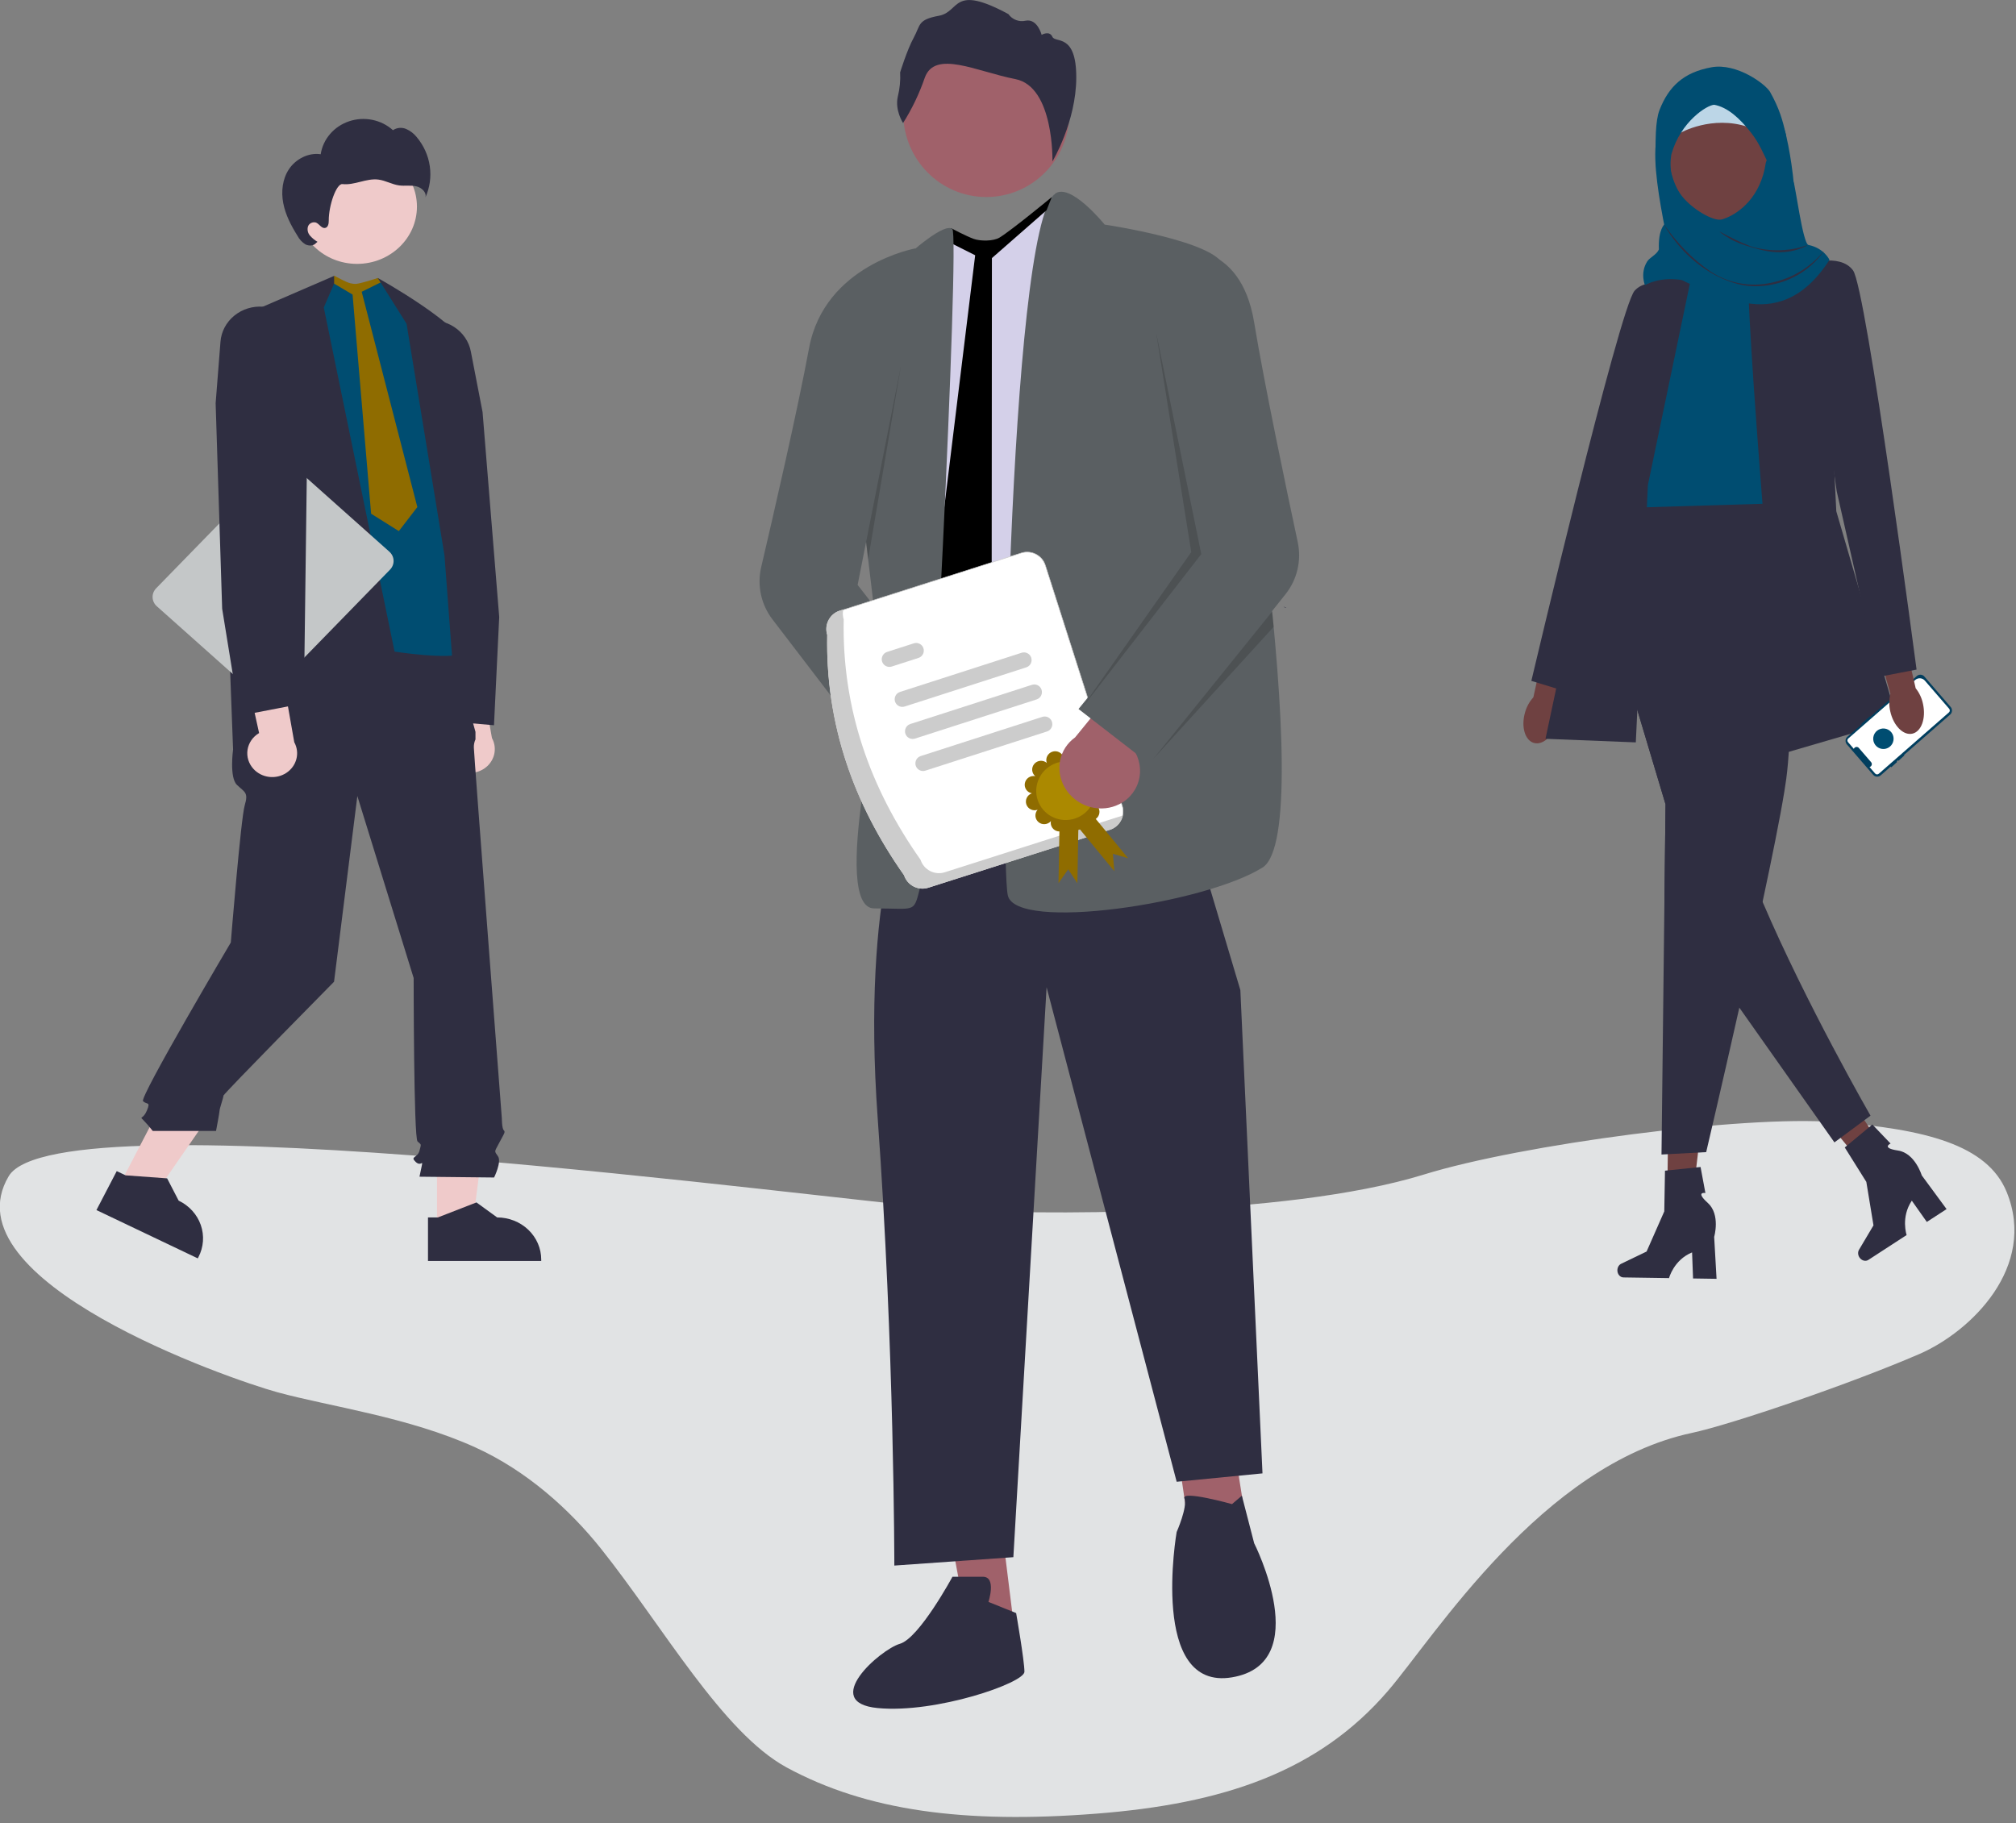
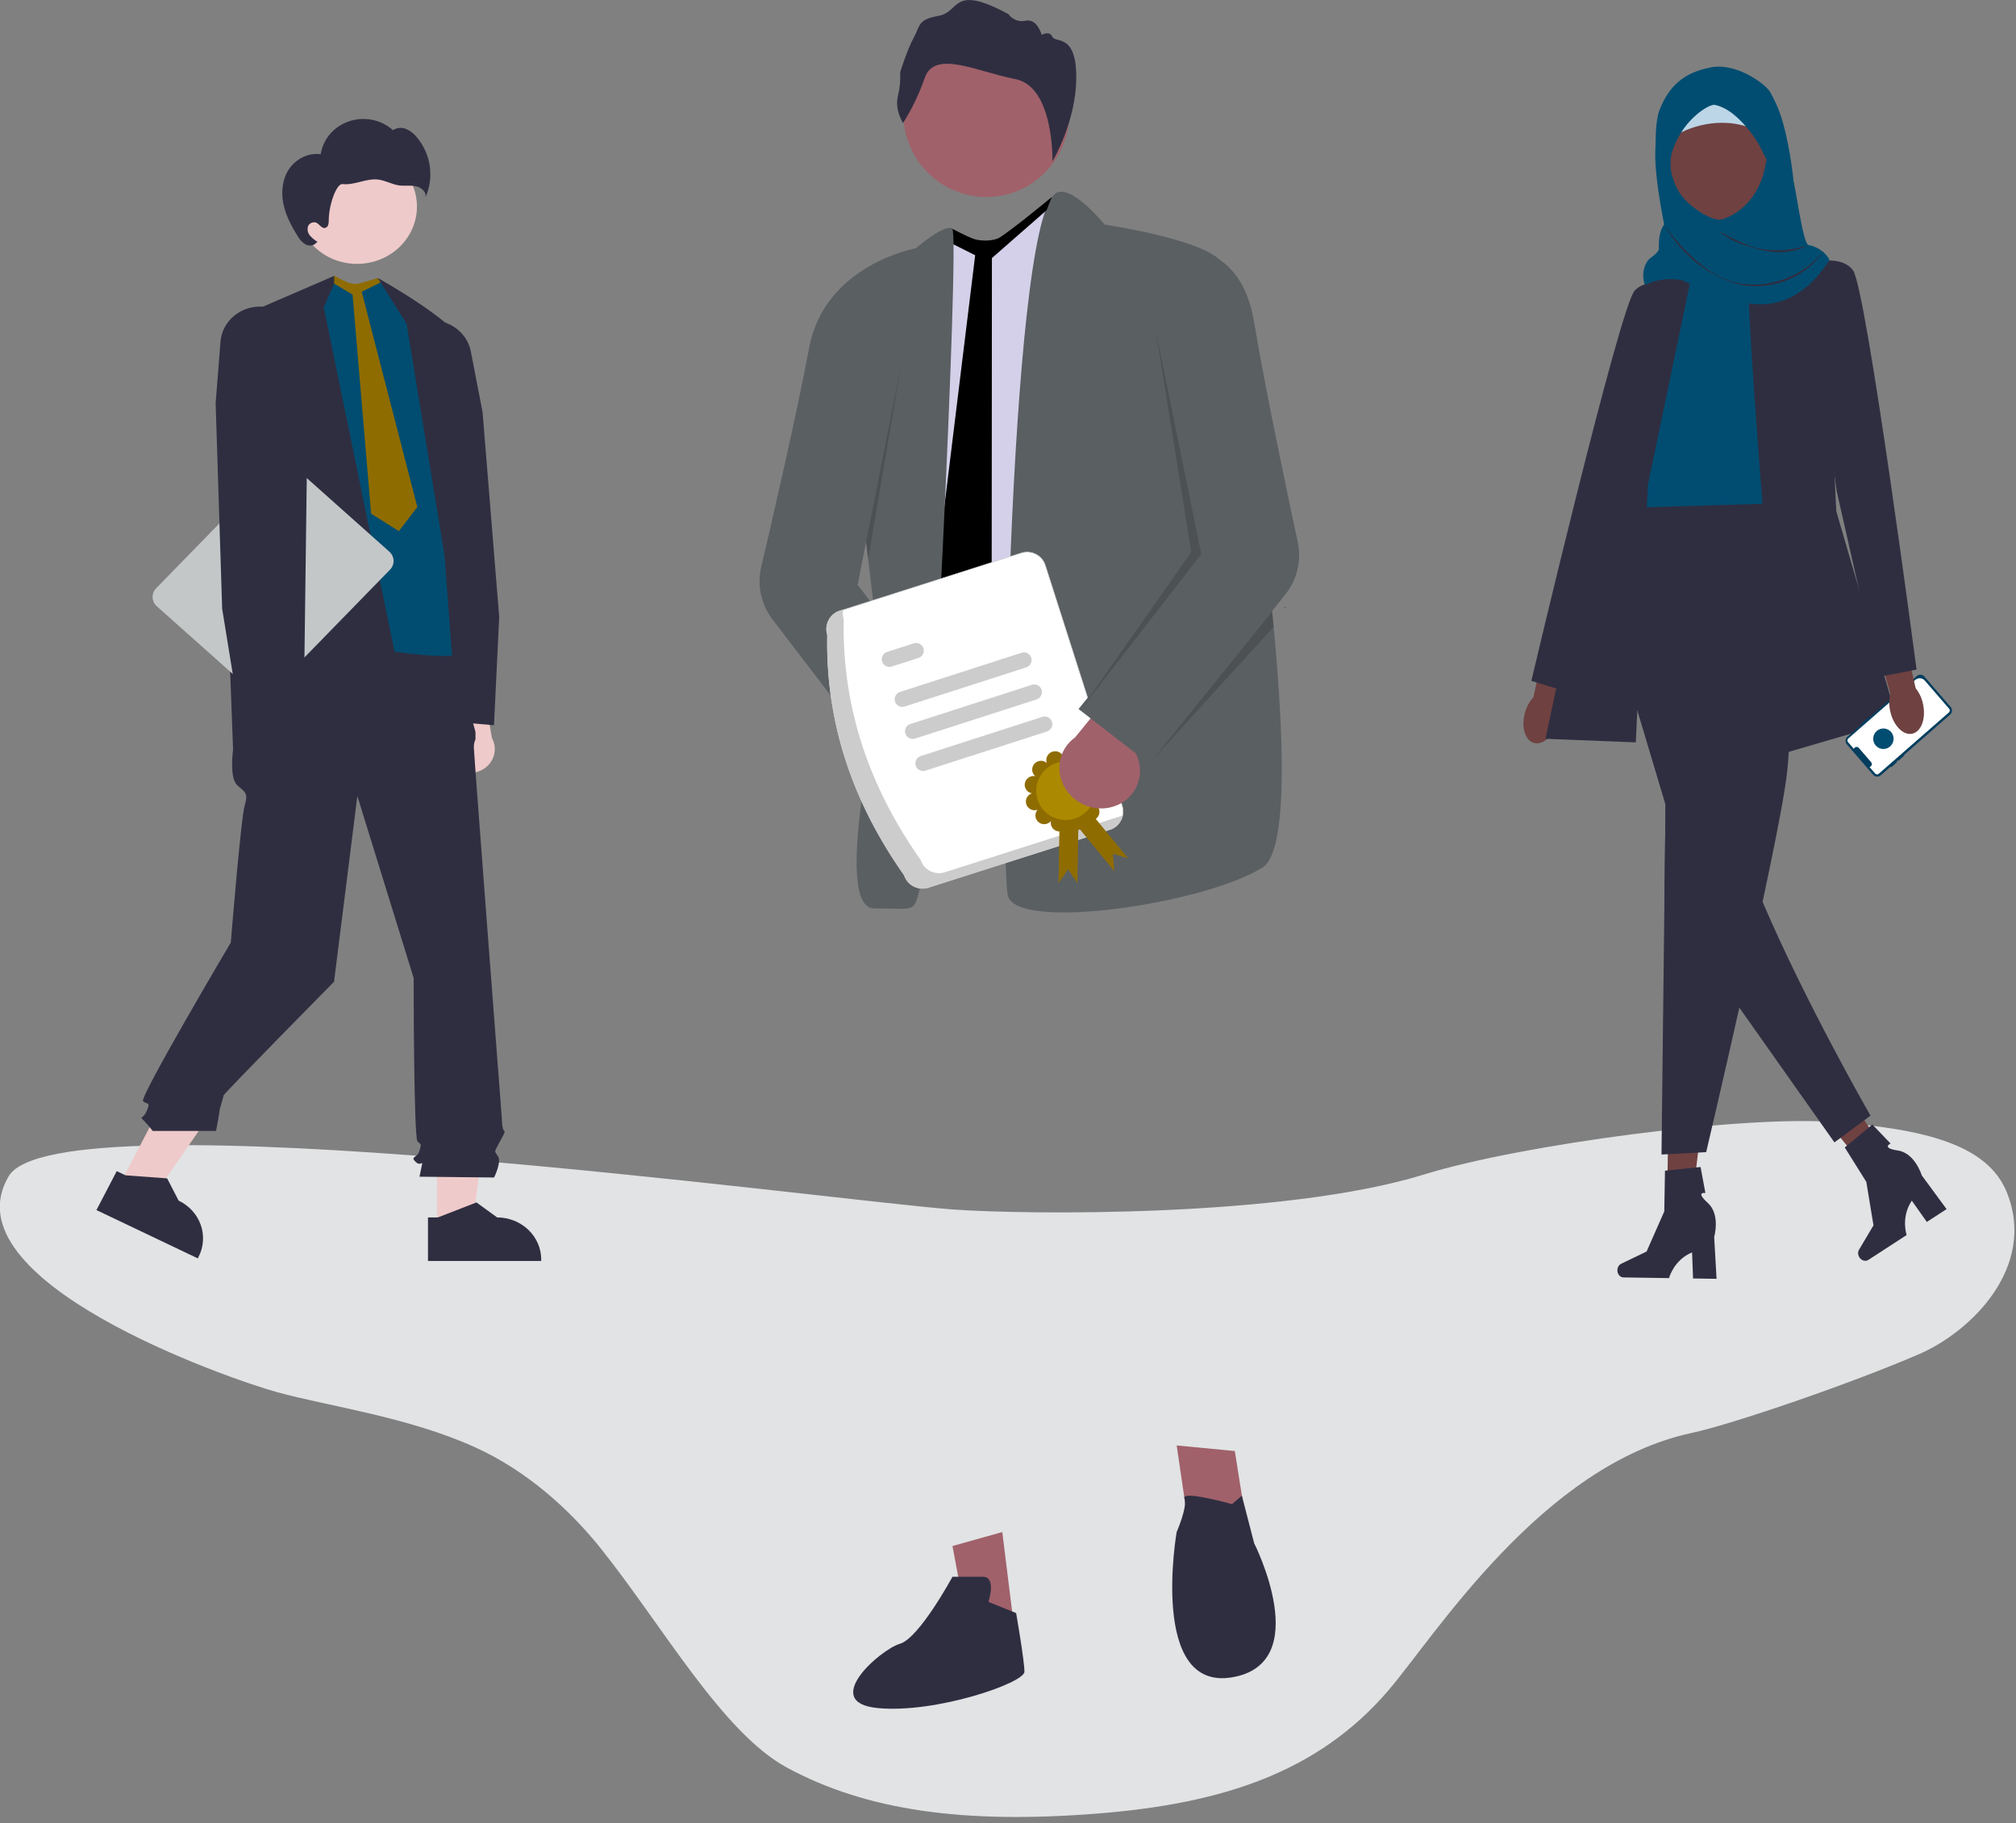
<svg xmlns="http://www.w3.org/2000/svg" width="293" height="265" viewBox="0 0 293 265" fill="none">
  <rect x="0" y="0" width="293" height="265" fill="#808080" stroke="none" />
  <g clip-path="url(#clip0_9274_1558)">
    <path fill-rule="evenodd" clip-rule="evenodd" d="M1.269 170.966C-7.787 186.171 33.314 200.465 40.35 202.385C48.01 204.474 59.34 205.97 69.076 210.388C76.536 213.773 82.792 219.405 87.36 225.134C96.312 236.364 104.996 251.847 114.335 256.917C125.964 263.229 140.172 265.122 159.31 263.633C177.688 262.204 191.61 257.596 201.776 245.725C208.548 237.819 224.099 212.949 245.867 208.292C251.738 207.036 269.102 201.089 278.951 196.819C286.518 193.538 296.065 184.121 291.649 173.278C288.849 166.401 279.822 164.126 266.617 163.107C253.353 162.085 221.11 166.346 206.978 170.719C186.603 177.023 148.964 176.566 138.613 175.816C120.739 174.522 8.4 158.993 1.269 170.966Z" fill="#E1E3E4" />
    <path d="M38.249 112.685C37.9 112.309 37.64 111.864 37.49 111.382C37.34 110.9 37.302 110.392 37.38 109.895C37.456 109.397 37.647 108.922 37.937 108.502C38.226 108.083 38.609 107.729 39.058 107.465L34.379 86.158L40.58 88.439L44.17 108.795C44.583 109.545 44.693 110.413 44.48 111.234C44.266 112.057 43.746 112.776 43.016 113.256C42.287 113.735 41.398 113.941 40.519 113.836C39.641 113.732 38.832 113.321 38.249 112.685Z" fill="#EFCACA" />
    <path d="M186.87 88.357C186.744 88.327 186.63 88.264 186.539 88.171C186.905 88.319 187.06 88.398 186.87 88.357Z" fill="#2F2E41" />
    <path d="M65.577 111.17C65.228 110.794 64.968 110.35 64.818 109.867C64.668 109.386 64.63 108.878 64.706 108.381C64.784 107.882 64.975 107.406 65.264 106.987C65.554 106.568 65.937 106.214 66.385 105.951L61.707 84.644L67.908 86.923L71.498 107.28C71.909 108.03 72.019 108.897 71.808 109.72C71.594 110.543 71.074 111.262 70.344 111.74C69.613 112.22 68.726 112.427 67.847 112.322C66.968 112.216 66.16 111.807 65.577 111.17Z" fill="#EFCACA" />
    <path d="M63.513 178.558H68.617L71.045 159.728H63.512L63.513 178.558Z" fill="#EFCACA" />
    <path d="M62.203 176.964H63.638L69.247 174.782L72.254 176.964C73.952 176.964 75.583 177.61 76.784 178.758C77.986 179.908 78.661 181.465 78.661 183.091V183.29H62.203V176.964Z" fill="#2F2E41" />
    <path d="M17.391 172.211L21.958 174.389L32.914 158.573L26.172 155.358L17.391 172.211Z" fill="#EFCACA" />
    <path d="M16.966 170.232L18.251 170.845L24.29 171.286L25.963 174.521C27.483 175.246 28.64 176.519 29.18 178.059C29.719 179.601 29.597 181.283 28.839 182.737L28.746 182.916L14.016 175.894L16.966 170.232Z" fill="#2F2E41" />
    <path d="M65.765 93.038L33.31 93.848L33.875 108.964C33.875 108.964 33.31 113.013 34.439 114.092C35.568 115.172 36.133 115.172 35.568 117.061C35.004 118.951 33.544 137.003 33.544 137.003C33.544 137.003 20.224 159.529 20.788 160.069C21.353 160.61 21.917 160.07 21.353 161.42C20.788 162.769 20.224 162.229 20.788 162.769C21.288 163.284 21.76 163.825 22.2 164.389H31.399C31.399 164.389 31.913 161.689 31.913 161.42C31.913 161.149 32.478 159.529 32.478 159.26C32.478 158.99 48.549 142.703 48.549 142.703L51.936 115.712L60.12 142.164C60.12 142.164 60.12 165.377 60.684 165.916C61.25 166.456 61.25 166.187 60.967 167.265C60.684 168.346 59.556 168.075 60.404 168.885C61.25 169.695 61.532 168.346 61.25 169.695L60.967 171.044L71.809 171.16C71.809 171.16 72.938 168.885 72.374 168.075C71.809 167.265 71.843 167.486 72.533 166.161C73.221 164.836 73.503 164.567 73.221 164.296C72.938 164.026 72.938 162.59 72.938 162.59C72.938 162.59 68.869 109.505 68.869 108.695C68.848 108.277 68.929 107.862 69.104 107.48V106.381L68.023 102.486L65.765 93.038Z" fill="#2F2E41" />
    <path d="M48.563 40.102L65.226 71.717L62.046 109.877L41.273 108.062L37.547 44.866L48.563 40.102Z" fill="#2F2E41" />
    <path d="M71.795 105.422L62.296 104.592L62.281 104.476L55.906 53.996L57.333 50.212C57.675 49.315 58.253 48.516 59.013 47.895C59.772 47.273 60.686 46.851 61.666 46.669C62.413 46.53 63.182 46.536 63.927 46.683C64.671 46.83 65.379 47.117 66.008 47.528C66.637 47.938 67.173 48.462 67.589 49.073C68.004 49.681 68.29 50.364 68.428 51.08L70.134 59.892L72.554 89.684L71.795 105.422Z" fill="#2F2E41" />
    <path d="M47.059 44.696L48.91 40.41L51.388 42.513L54.903 40.411L61.086 48.775L67.575 74.877C67.575 74.877 69.906 93.943 67.575 94.95C65.245 95.957 57.344 94.713 57.344 94.713L47.059 44.696Z" fill="#004D71" />
    <path d="M22.693 85.517L39.913 67.848C40.262 67.49 40.745 67.28 41.256 67.262C41.767 67.245 42.264 67.423 42.639 67.755L56.591 80.195C56.964 80.528 57.184 80.99 57.202 81.478C57.22 81.967 57.034 82.442 56.688 82.801L39.466 100.47C39.118 100.828 38.635 101.038 38.124 101.055C37.614 101.073 37.115 100.895 36.742 100.563L22.788 88.123C22.415 87.79 22.195 87.328 22.177 86.839C22.159 86.351 22.345 85.875 22.693 85.517Z" fill="#C4C7C8" />
    <path d="M51.892 38.357C56.698 38.357 60.597 34.63 60.597 30.032C60.597 25.434 56.698 21.707 51.892 21.707C47.084 21.707 43.188 25.434 43.188 30.032C43.188 34.63 47.084 38.357 51.892 38.357Z" fill="#EFCACA" />
    <path d="M42.019 24.56C42.997 23.114 44.831 22.15 46.609 22.421C46.775 21.336 47.248 20.315 47.979 19.468C48.709 18.623 49.669 17.985 50.751 17.625C51.834 17.263 53 17.194 54.122 17.424C55.242 17.653 56.276 18.172 57.111 18.924C57.386 18.739 57.707 18.625 58.04 18.593C58.373 18.562 58.711 18.613 59.017 18.742C59.629 19.008 60.162 19.417 60.566 19.931C61.586 21.147 62.243 22.607 62.465 24.152C62.687 25.698 62.468 27.27 61.828 28.706C62.045 27.95 61.254 27.24 60.455 27.071C59.653 26.901 58.815 27.061 58.003 26.951C56.965 26.809 56.029 26.233 54.988 26.103C54.113 25.994 53.233 26.209 52.38 26.424C51.527 26.638 50.648 26.857 49.772 26.758C48.896 26.659 47.767 29.836 47.781 32.073C47.784 32.496 47.694 33.042 47.26 33.131C46.726 33.243 46.418 32.538 45.909 32.346C45.675 32.281 45.425 32.307 45.21 32.416C44.993 32.526 44.833 32.71 44.756 32.933C44.693 33.158 44.686 33.394 44.736 33.622C44.787 33.85 44.895 34.064 45.049 34.244C45.361 34.602 45.732 34.909 46.146 35.154L45.937 35.321C45.59 35.76 44.868 35.78 44.366 35.508C43.887 35.196 43.498 34.775 43.239 34.279C42.31 32.804 41.496 31.231 41.169 29.538C40.842 27.844 41.042 26.006 42.019 24.56Z" fill="#2F2E41" />
-     <path d="M36.846 111.778C36.498 111.401 36.238 110.956 36.088 110.473C35.938 109.992 35.9 109.484 35.977 108.987C36.054 108.489 36.245 108.014 36.534 107.594C36.824 107.174 37.207 106.821 37.656 106.557L32.977 85.25L39.178 87.531L42.768 107.887C43.18 108.637 43.291 109.505 43.077 110.327C42.864 111.149 42.344 111.868 41.613 112.348C40.884 112.827 39.996 113.034 39.117 112.929C38.238 112.824 37.43 112.413 36.846 111.778Z" fill="#EFCACA" />
    <path d="M34.811 104.039L32.288 88.485L31.34 58.616L32.045 49.664C32.101 48.938 32.308 48.231 32.652 47.581C32.997 46.933 33.472 46.355 34.051 45.884C34.629 45.411 35.3 45.053 36.024 44.829C36.748 44.606 37.511 44.522 38.27 44.583C39.265 44.663 40.221 44.989 41.046 45.528C41.871 46.068 42.537 46.801 42.977 47.659L44.822 51.274L44.161 102.235L34.811 104.039Z" fill="#2F2E41" />
    <path d="M48.565 41.23L51.242 42.817L53.937 74.672L57.966 77.201L60.654 73.707L52.568 42.412L55.375 41.024L54.922 40.41C54.922 40.41 53.303 40.921 52.598 41.093C51.829 41.281 51.67 41.331 50.95 41.181C50.259 41.038 48.562 40.054 48.562 40.054L48.565 41.23Z" fill="#8F6C00" />
    <path d="M54.906 40.41C54.906 40.41 67.679 47.471 68.179 51.158C68.679 54.843 70.352 99.959 70.352 99.959L65.835 97.167L64.6 80.725L59.087 47.059L54.906 40.41Z" fill="#2F2E41" />
    <path d="M245.589 177.763L242.273 177.377L242.466 162.099L247.358 162.669L245.589 177.763Z" fill="#6F4141" />
    <path d="M235.066 184.64C235.06 185.209 235.455 185.677 235.948 185.685L242.572 185.784C242.572 185.784 243.252 183.145 245.922 182.047L246.064 185.836L249.48 185.888L249.133 179.792C249.133 179.792 250.083 176.548 248.204 174.853C246.324 173.159 247.859 173.414 247.859 173.414L247.154 169.634L241.985 170.169L241.882 176.086L239.311 181.921L235.616 183.7C235.286 183.859 235.071 184.228 235.066 184.64Z" fill="#2F2E41" />
    <path d="M276.086 170.579L273.325 172.468L263.652 160.717L267.727 157.931L276.086 170.579Z" fill="#6F4141" />
    <path d="M270.235 182.76C270.54 183.239 271.124 183.41 271.538 183.141L277.103 179.525C277.103 179.525 276.234 176.939 277.857 174.528L280.039 177.619L282.91 175.754L279.302 170.849C279.302 170.849 278.325 167.605 275.84 167.238C273.353 166.87 274.769 166.226 274.769 166.226L272.124 163.458L268.113 166.793L271.248 171.799L272.287 178.116L270.182 181.667C269.994 181.984 270.015 182.412 270.235 182.76Z" fill="#2F2E41" />
    <path d="M221.641 103.574C221.053 105.63 221.627 107.607 222.919 107.988C224.213 108.37 225.74 107.012 226.327 104.954C226.574 104.135 226.622 103.268 226.469 102.425L228.852 93.679L224.771 92.626L222.854 101.362C222.28 101.99 221.865 102.749 221.641 103.574Z" fill="#6F4141" />
    <path d="M250.066 33.681L258.138 34.422L257.358 38.232L263.053 66.011L260.082 75.521L235.277 76.374L239.889 63.432C239.889 63.432 236.283 53.525 239.265 51.106C242.25 48.688 246.295 37.88 246.295 37.88L250.066 33.681Z" fill="#004D71" />
    <path d="M257.791 36.11L265.107 38.149L266.882 74.312L275.739 104.683L259.152 109.528C259.152 109.528 253.163 40.794 254.229 39.429C255.294 38.063 257.791 36.107 257.791 36.107L257.791 36.11Z" fill="#2F2E41" />
    <path d="M244.655 42.186C244.655 42.186 239.775 39.813 237.572 42.255C235.37 44.696 222.562 98.971 222.562 98.971L227.919 100.613L236.707 74.439L244.655 42.186Z" fill="#2F2E41" />
    <path d="M241.898 131.429L241.478 167.82L247.973 167.47C247.973 167.47 250.242 157.821 252.791 146.468C253.335 144.061 253.889 141.577 254.437 139.091C255.028 136.393 255.616 133.695 256.168 131.092C257.538 124.674 258.716 118.84 259.333 115.047C259.439 114.381 259.533 113.78 259.605 113.25C261.143 101.959 259.409 73.129 259.409 73.129L235.807 73.839L235.593 74.183L231.344 81.077L231.733 82.382L242.066 116.915L241.898 131.429Z" fill="#2F2E41" />
    <path d="M242.066 116.917L241.899 131.431L251.881 145.182L252.791 146.471L266.611 166.057L271.854 162.171C271.854 162.171 262.555 146.024 256.169 131.095C255.462 129.455 254.794 127.825 254.18 126.236C252.374 121.584 253.389 112.587 252.31 110.267C248.664 102.437 237.979 87.175 233.04 80.272L231.734 82.384L242.066 116.917Z" fill="#2F2E41" />
    <path d="M246.369 37.56L238.583 41.684L224.617 107.391L237.745 107.912L239.5 70.507L246.369 37.56Z" fill="#2F2E41" />
    <path d="M278.584 98.267L271.817 104.185L271.765 104.122L270.52 105.21L270.574 105.273L268.497 107.09C268.418 107.158 268.355 107.24 268.31 107.332C268.263 107.426 268.236 107.526 268.229 107.63C268.221 107.732 268.234 107.836 268.267 107.934C268.3 108.033 268.351 108.123 268.418 108.201L272.237 112.621C272.303 112.7 272.385 112.763 272.477 112.81C272.569 112.856 272.669 112.883 272.772 112.891C272.874 112.897 272.977 112.884 273.074 112.852C273.173 112.818 273.263 112.767 273.339 112.7L274.789 111.432L274.876 111.529L275.728 110.749L275.658 110.67L275.851 110.503L275.926 110.586L276.778 109.804L276.721 109.74L283.427 103.875C283.505 103.808 283.568 103.725 283.615 103.633C283.66 103.539 283.687 103.438 283.694 103.336C283.702 103.233 283.689 103.129 283.657 103.031C283.624 102.933 283.572 102.842 283.505 102.765L279.687 98.344C279.552 98.186 279.358 98.089 279.151 98.075C278.944 98.06 278.741 98.13 278.584 98.267Z" fill="#013E5E" />
    <path d="M283.352 103.136C283.379 103.207 283.385 103.288 283.366 103.363C283.348 103.437 283.306 103.506 283.249 103.557L273.054 112.473C272.979 112.539 272.88 112.572 272.782 112.565C272.683 112.559 272.591 112.512 272.525 112.437L271.713 111.496L271.752 111.483C271.819 111.46 271.88 111.42 271.927 111.369C271.977 111.317 272.011 111.252 272.031 111.184C272.048 111.116 272.05 111.043 272.034 110.974C272.019 110.904 271.985 110.839 271.939 110.785L270.137 108.698C270.087 108.65 270.028 108.614 269.961 108.594C269.897 108.574 269.827 108.569 269.759 108.58C269.692 108.591 269.63 108.618 269.575 108.659C269.521 108.699 269.476 108.752 269.446 108.813L269.427 108.849L268.589 107.878C268.524 107.802 268.49 107.704 268.497 107.604C268.504 107.503 268.551 107.412 268.625 107.345L278.351 98.838C278.55 98.665 278.81 98.577 279.073 98.595C279.337 98.613 279.581 98.736 279.754 98.935L283.285 103.024C283.314 103.058 283.336 103.095 283.352 103.136Z" fill="white" />
    <path d="M273.931 105.905C273.121 105.793 272.372 106.364 272.26 107.179C272.148 107.995 272.715 108.749 273.525 108.861C274.336 108.973 275.083 108.401 275.196 107.585C275.308 106.77 274.743 106.017 273.931 105.905Z" fill="#004D71" />
    <path d="M274.722 103.385C275.177 105.477 276.613 106.938 277.929 106.647C279.244 106.357 279.942 104.425 279.486 102.332C279.317 101.493 278.951 100.707 278.418 100.04L276.38 91.195L272.301 92.242L274.743 100.851C274.537 101.68 274.53 102.55 274.722 103.385Z" fill="#6F4141" />
    <path d="M262.277 38.482C262.277 38.482 267.373 36.644 269.318 39.308C271.264 41.973 278.549 97.329 278.549 97.329L273.055 98.389L266.944 71.415L262.277 38.482Z" fill="#2F2E41" />
    <path d="M259.435 19.117C260.58 23.209 262.813 38.595 257.931 39.169C251.897 43.01 243.403 42.551 242.91 38.329C242.417 34.107 237.951 18.009 242.83 17.436C247.713 16.861 257.661 12.784 259.435 19.117Z" fill="#004D71" />
    <path d="M257.388 21.091C257.139 22.269 256.817 23.196 256.642 23.628C256.459 24.885 256.127 25.961 255.706 26.882C253.954 30.726 250.66 31.858 250.074 31.93C248.874 32.075 245.995 30.445 244.455 28.514C242.913 26.585 242.627 23.555 242.393 23.086C241.848 22.203 240.847 20.165 241.665 15.881C242.484 11.594 248.029 8.103 253.921 11.106C258.177 13.273 258.033 18.029 257.388 21.091Z" fill="#6F4141" />
    <path d="M244.203 19.324C244.203 19.324 248.815 16.675 254.108 18.474C254.108 18.474 250.511 14.72 249.09 14.438C249.09 14.438 245.326 16.859 244.203 19.324Z" fill="#BCD6E7" />
    <path d="M242.926 22.391C242.926 22.391 242.637 23.563 242.912 25.325C242.339 26.616 240.83 26.85 240.706 24.219C240.531 20.468 240.598 17.509 241.189 15.993C242.531 12.553 244.708 10.51 248.741 9.78C252.433 9.111 256.633 12.249 257.268 13.38C258.597 15.747 259.075 17.452 259.56 19.547C259.963 21.297 258.086 24.053 257.311 24.456C256.303 22.316 255.648 20.763 254.528 19.334C252.826 17.158 251.072 15.588 249.147 15.231C248.12 15.243 244.262 17.669 242.926 22.391Z" fill="#004D71" />
    <path d="M241.963 32.546C241.963 32.546 240.97 33.304 241.099 36.262C240.753 37.051 239.773 37.41 239.4 38.005C238.327 39.708 239.073 41.449 239.073 41.449C239.073 41.449 241.296 40.066 244.8 40.775C248.302 41.484 258.182 49.796 265.894 37.769C265.894 37.769 265.107 36.065 262.839 35.607C262.013 35.439 260.929 26.886 260.663 26.433C260.398 25.979 252.763 33.033 252.763 33.033L249.738 34.602L241.963 32.546Z" fill="#004D71" />
    <path d="M249.947 33.664C251.417 34.475 252.907 35.226 254.473 35.817C256.06 36.32 257.769 36.454 259.414 36.334C260.518 36.26 261.603 36.013 262.662 35.647L262.674 35.673C261.681 36.202 260.571 36.531 259.439 36.63C257.739 36.801 256.056 36.4 254.444 35.903C253.362 35.599 252.29 35.222 251.321 34.642C250.834 34.361 250.362 34.049 249.93 33.686L249.947 33.664Z" fill="#2F2E41" />
    <path d="M241.915 32.731C243.751 35.336 245.985 37.699 248.632 39.483C251.498 41.352 254.909 41.843 258.192 40.914C260.859 40.229 263.252 38.666 265.017 36.549L265.039 36.566C264.014 37.99 262.669 39.2 261.13 40.057C258.564 41.468 255.447 42.01 252.591 41.292C249.19 40.386 246.17 38.289 243.918 35.604C243.167 34.706 242.468 33.762 241.891 32.745L241.915 32.731Z" fill="#2F2E41" />
    <path d="M138.43 224.728L141.245 239.751L147.682 238.941L145.671 222.698L138.43 224.728Z" fill="#A0616A" />
    <path d="M171.016 210.11L172.626 221.075H181.075L179.464 210.922L171.016 210.11Z" fill="#A0616A" />
-     <path d="M131.992 115.895C131.992 115.895 125.154 129.296 127.566 162.595C129.98 195.894 129.98 227.569 129.98 227.569L147.279 226.35L152.108 143.51L171.015 215.388L183.487 214.169L180.27 143.916L170.211 110.211L131.992 115.895Z" fill="#2F2E41" />
    <path d="M143.658 232.851C143.658 232.851 144.866 229.196 142.854 229.196H138.428C138.428 229.196 133.601 238.13 130.784 238.942C127.968 239.755 119.116 247.471 127.565 248.282C136.014 249.095 148.888 244.627 148.888 243.004C148.888 241.378 147.682 234.475 147.682 234.475L143.658 232.851Z" fill="#2F2E41" />
    <path d="M179.058 218.636C179.058 218.636 171.662 216.572 172.142 217.808C172.621 219.043 171.011 222.698 171.011 222.698C171.011 222.698 166.988 245.845 179.058 243.815C191.127 241.783 182.277 224.323 182.277 224.323L180.49 217.413L179.058 218.636Z" fill="#2F2E41" />
    <path d="M143.348 28.639C150.014 28.639 155.417 23.185 155.417 16.456C155.417 9.729 150.014 4.275 143.348 4.275C136.683 4.275 131.277 9.729 131.277 16.456C131.277 23.185 136.683 28.639 143.348 28.639Z" fill="#A0616A" />
    <path d="M143.657 36.303C143.657 36.303 139.993 36.848 138.406 34.137C136.816 31.429 133.197 52.953 133.197 52.953C133.197 52.953 134.805 81.379 132.793 87.877C130.782 94.374 131.185 96.81 131.989 98.029C132.793 99.246 135.208 97.623 133.197 100.871C131.185 104.12 131.185 102.09 131.185 105.339C131.185 108.587 130.379 120.363 130.379 120.363L173.83 117.114L153.313 28.181C153.313 28.181 146.472 36.709 143.657 36.303Z" fill="#D4D0E9" />
    <path d="M160.549 32.648C160.549 32.648 177.043 35.084 177.849 38.739C178.653 42.393 191.936 120.826 183.487 126.108C175.041 131.385 147.683 135.446 146.476 130.166C145.268 124.888 146.611 33.377 153.307 28.18C155.547 26.442 160.549 32.648 160.549 32.648Z" fill="#5A5F62" />
    <path d="M152.106 30.558L144.162 37.515L144.126 87.402L139.858 93.835L135.477 88.137L141.729 37.104L137.889 35.176L138.209 33.157C138.209 33.157 140.443 34.346 141.542 34.734C142.509 35.074 144.394 35.07 145.268 34.535C147.125 33.394 152.869 28.639 152.869 28.639L152.106 30.558Z" fill="black" />
    <path d="M138.401 33.259C136.074 31.694 122.051 46.745 122.051 46.745L128.367 99.652C128.367 99.652 120.614 132.046 127.052 132.046C133.489 132.046 132.685 132.859 133.892 128.391C135.099 123.926 139.554 33.85 138.401 33.259Z" fill="#5A5F62" />
    <path d="M137.65 116.701C136.819 116.585 136.032 116.291 135.345 115.836C134.659 115.383 134.087 114.78 133.673 114.073C133.257 113.365 133.009 112.57 132.943 111.741C132.878 110.914 127.605 103.929 127.605 103.929L131.986 99.473L141.139 105.691C142.435 106.214 143.469 107.196 144.045 108.453C144.623 109.711 144.706 111.154 144.275 112.513C143.845 113.868 142.932 115.043 141.711 115.817C140.49 116.589 139.044 116.903 137.65 116.701Z" fill="#A0616A" />
    <path d="M133.051 36.103C133.051 36.103 119.831 38.473 117.584 50.615C115.919 59.614 112.361 75.047 110.631 82.433C110.012 85.083 110.612 87.871 112.266 90.033C118.065 97.612 131.476 115.139 131.476 115.139L142.019 107.296L124.644 85.025L131.693 49.263L133.051 36.103Z" fill="#5A5F62" />
    <path d="M131.431 127.214L131.43 127.208L131.426 127.203C124.082 116.784 120.008 105.264 120.264 92.283L120.264 92.276L120.262 92.269C119.804 90.828 120.611 89.264 122.052 88.802L148.454 80.378C149.897 79.919 151.462 80.726 151.924 82.167L163.093 117.111C163.552 118.552 162.745 120.117 161.304 120.578L161.304 120.578L134.901 129.003C133.459 129.462 131.894 128.654 131.431 127.214Z" fill="white" stroke="#CCCCCC" stroke-width="0.083" />
    <path d="M137.311 126.794C135.847 127.259 134.259 126.44 133.79 124.977C126.442 114.553 122.364 103.025 122.62 90.034C122.475 89.569 122.455 89.073 122.562 88.597L122.043 88.763C120.58 89.232 119.76 90.819 120.227 92.282C119.971 105.274 124.047 116.802 131.395 127.227C131.864 128.689 133.453 129.507 134.917 129.042L161.319 120.618C162.272 120.31 162.989 119.514 163.194 118.535L137.311 126.794Z" fill="#CCCCCC" />
    <path d="M149.163 97.004L131.485 102.699C130.996 102.856 130.459 102.656 130.192 102.217C129.874 101.695 130.043 101.004 130.565 100.687C130.639 100.642 130.718 100.605 130.801 100.579L148.479 94.884C148.967 94.728 149.503 94.929 149.769 95.367C150.087 95.889 149.918 96.58 149.396 96.897C149.323 96.942 149.245 96.978 149.163 97.004Z" fill="#CCCCCC" />
    <path d="M133.497 95.633L129.608 96.885C129.119 97.044 128.579 96.845 128.311 96.405C127.994 95.883 128.162 95.192 128.684 94.874C128.758 94.83 128.836 94.794 128.917 94.767L128.924 94.765L132.813 93.513C133.301 93.357 133.837 93.557 134.103 93.995C134.421 94.517 134.252 95.208 133.73 95.526C133.657 95.57 133.579 95.606 133.497 95.633Z" fill="#CCCCCC" />
    <path d="M152.168 106.327L134.491 112.021C134.002 112.177 133.467 111.976 133.2 111.539C132.882 111.017 133.051 110.326 133.573 110.008C133.647 109.963 133.725 109.927 133.807 109.901L151.484 104.206C151.974 104.046 152.515 104.246 152.783 104.686C153.101 105.208 152.933 105.899 152.411 106.217C152.336 106.262 152.257 106.297 152.175 106.325L152.168 106.327Z" fill="#CCCCCC" />
    <path d="M150.665 101.665L132.988 107.36C132.498 107.518 131.96 107.319 131.692 106.879C131.375 106.357 131.542 105.666 132.065 105.349C132.139 105.303 132.218 105.267 132.301 105.241L132.304 105.24L149.98 99.545C150.469 99.39 151.005 99.59 151.272 100.028C151.589 100.55 151.421 101.24 150.899 101.558C150.825 101.603 150.747 101.639 150.665 101.665Z" fill="#CCCCCC" />
    <path fill-rule="evenodd" clip-rule="evenodd" d="M153.84 128.369L155.248 126.364L156.583 128.388L156.761 118.407L154.015 118.381L153.84 128.369Z" fill="#8F6C00" />
    <path fill-rule="evenodd" clip-rule="evenodd" d="M163.968 124.761L157.668 117.109L155.534 118.836L161.947 126.624L161.958 126.615L161.737 124.103L163.968 124.761Z" fill="#8F6C00" />
    <path fill-rule="evenodd" clip-rule="evenodd" d="M152.135 110.892C151.904 110.231 152.261 109.506 152.93 109.272C153.599 109.039 154.329 109.386 154.559 110.047C154.694 109.358 155.367 108.903 156.061 109.031C156.757 109.159 157.211 109.822 157.076 110.511C157.539 109.979 158.35 109.917 158.884 110.372C159.417 110.827 159.474 111.629 159.011 112.161C159.68 111.928 160.41 112.275 160.64 112.935C160.871 113.595 160.514 114.321 159.845 114.554C160.539 114.683 160.993 115.346 160.858 116.035C160.723 116.723 160.049 117.178 159.356 117.05C159.89 117.505 159.946 118.307 159.481 118.839C159.017 119.371 158.207 119.434 157.673 118.978C157.903 119.639 157.547 120.364 156.878 120.598C156.209 120.831 155.479 120.484 155.249 119.824C155.114 120.512 154.44 120.967 153.747 120.839C153.053 120.71 152.599 120.047 152.734 119.358C152.268 119.891 151.458 119.953 150.927 119.497C150.393 119.042 150.336 118.24 150.799 117.708C150.13 117.941 149.4 117.595 149.17 116.934C148.94 116.274 149.296 115.548 149.965 115.315C149.271 115.186 148.817 114.523 148.952 113.834C149.085 113.147 149.758 112.692 150.454 112.819C149.92 112.364 149.864 111.563 150.327 111.031C150.79 110.499 151.601 110.436 152.135 110.892Z" fill="#8F6C00" />
    <path d="M159.06 116.028C159.687 113.752 158.337 111.418 156.043 110.815C153.75 110.212 151.383 111.568 150.755 113.843C150.128 116.118 151.479 118.452 153.772 119.055C156.065 119.659 158.433 118.303 159.06 116.028Z" fill="#AB8900" />
    <path d="M162.206 117.104C162.985 116.8 163.681 116.331 164.242 115.728C164.802 115.127 165.218 114.408 165.456 113.623C165.695 112.836 165.751 112.002 165.621 111.181C165.491 110.36 165.178 109.567 164.707 108.863L177.676 89.537L171.799 88.105L156.251 107.188C155.117 107.997 154.342 109.194 154.072 110.553C153.805 111.913 154.06 113.338 154.796 114.56C155.53 115.783 156.689 116.716 158.055 117.186C159.422 117.653 160.899 117.625 162.206 117.104Z" fill="#A0616A" />
    <path d="M131.25 17.885C131.25 17.885 130.017 16.019 130.492 14.01C130.775 12.87 130.885 11.692 130.824 10.517C130.824 10.517 131.819 7.266 132.814 5.446C133.807 3.629 133.335 2.863 136.461 2.29C139.59 1.716 138.311 -2.399 146.558 2.05C146.833 2.443 147.221 2.742 147.668 2.913C148.115 3.084 148.603 3.117 149.069 3.008C150.774 2.674 151.391 5.065 151.391 5.065C151.391 5.065 152.527 4.394 152.953 5.352C153.382 6.308 156.423 4.777 156.423 11.235C156.423 17.693 152.96 23.463 152.96 23.463C152.96 23.463 153.214 12.599 147.576 11.498C141.935 10.399 135.869 7.192 134.401 11.306C133.607 13.616 132.549 15.823 131.25 17.885Z" fill="#2F2E41" />
    <path d="M171.011 36.304C171.011 36.304 180.263 34.679 182.275 46.863C183.766 55.892 187.025 71.391 188.612 78.809C189.18 81.471 188.527 84.247 186.831 86.376C180.887 93.842 167.14 111.106 167.14 111.106L156.75 103.061L174.552 81.13L168.195 45.238L171.011 36.304Z" fill="#5A5F62" />
    <path d="M168.017 48.269L173.134 80.254L156.953 103.305L174.589 80.543L168.017 48.269Z" fill="black" fill-opacity="0.15" />
    <path d="M130.957 53.081L126.172 81.299L125.877 78.795L130.957 53.081Z" fill="black" fill-opacity="0.15" />
    <path d="M185.118 91.107L184.885 88.904L167.633 110.297L185.118 91.107Z" fill="black" fill-opacity="0.15" />
  </g>
  <defs>
    <clipPath id="clip0_9274_1558">
      <rect width="293" height="265" fill="white" />
    </clipPath>
  </defs>
</svg>